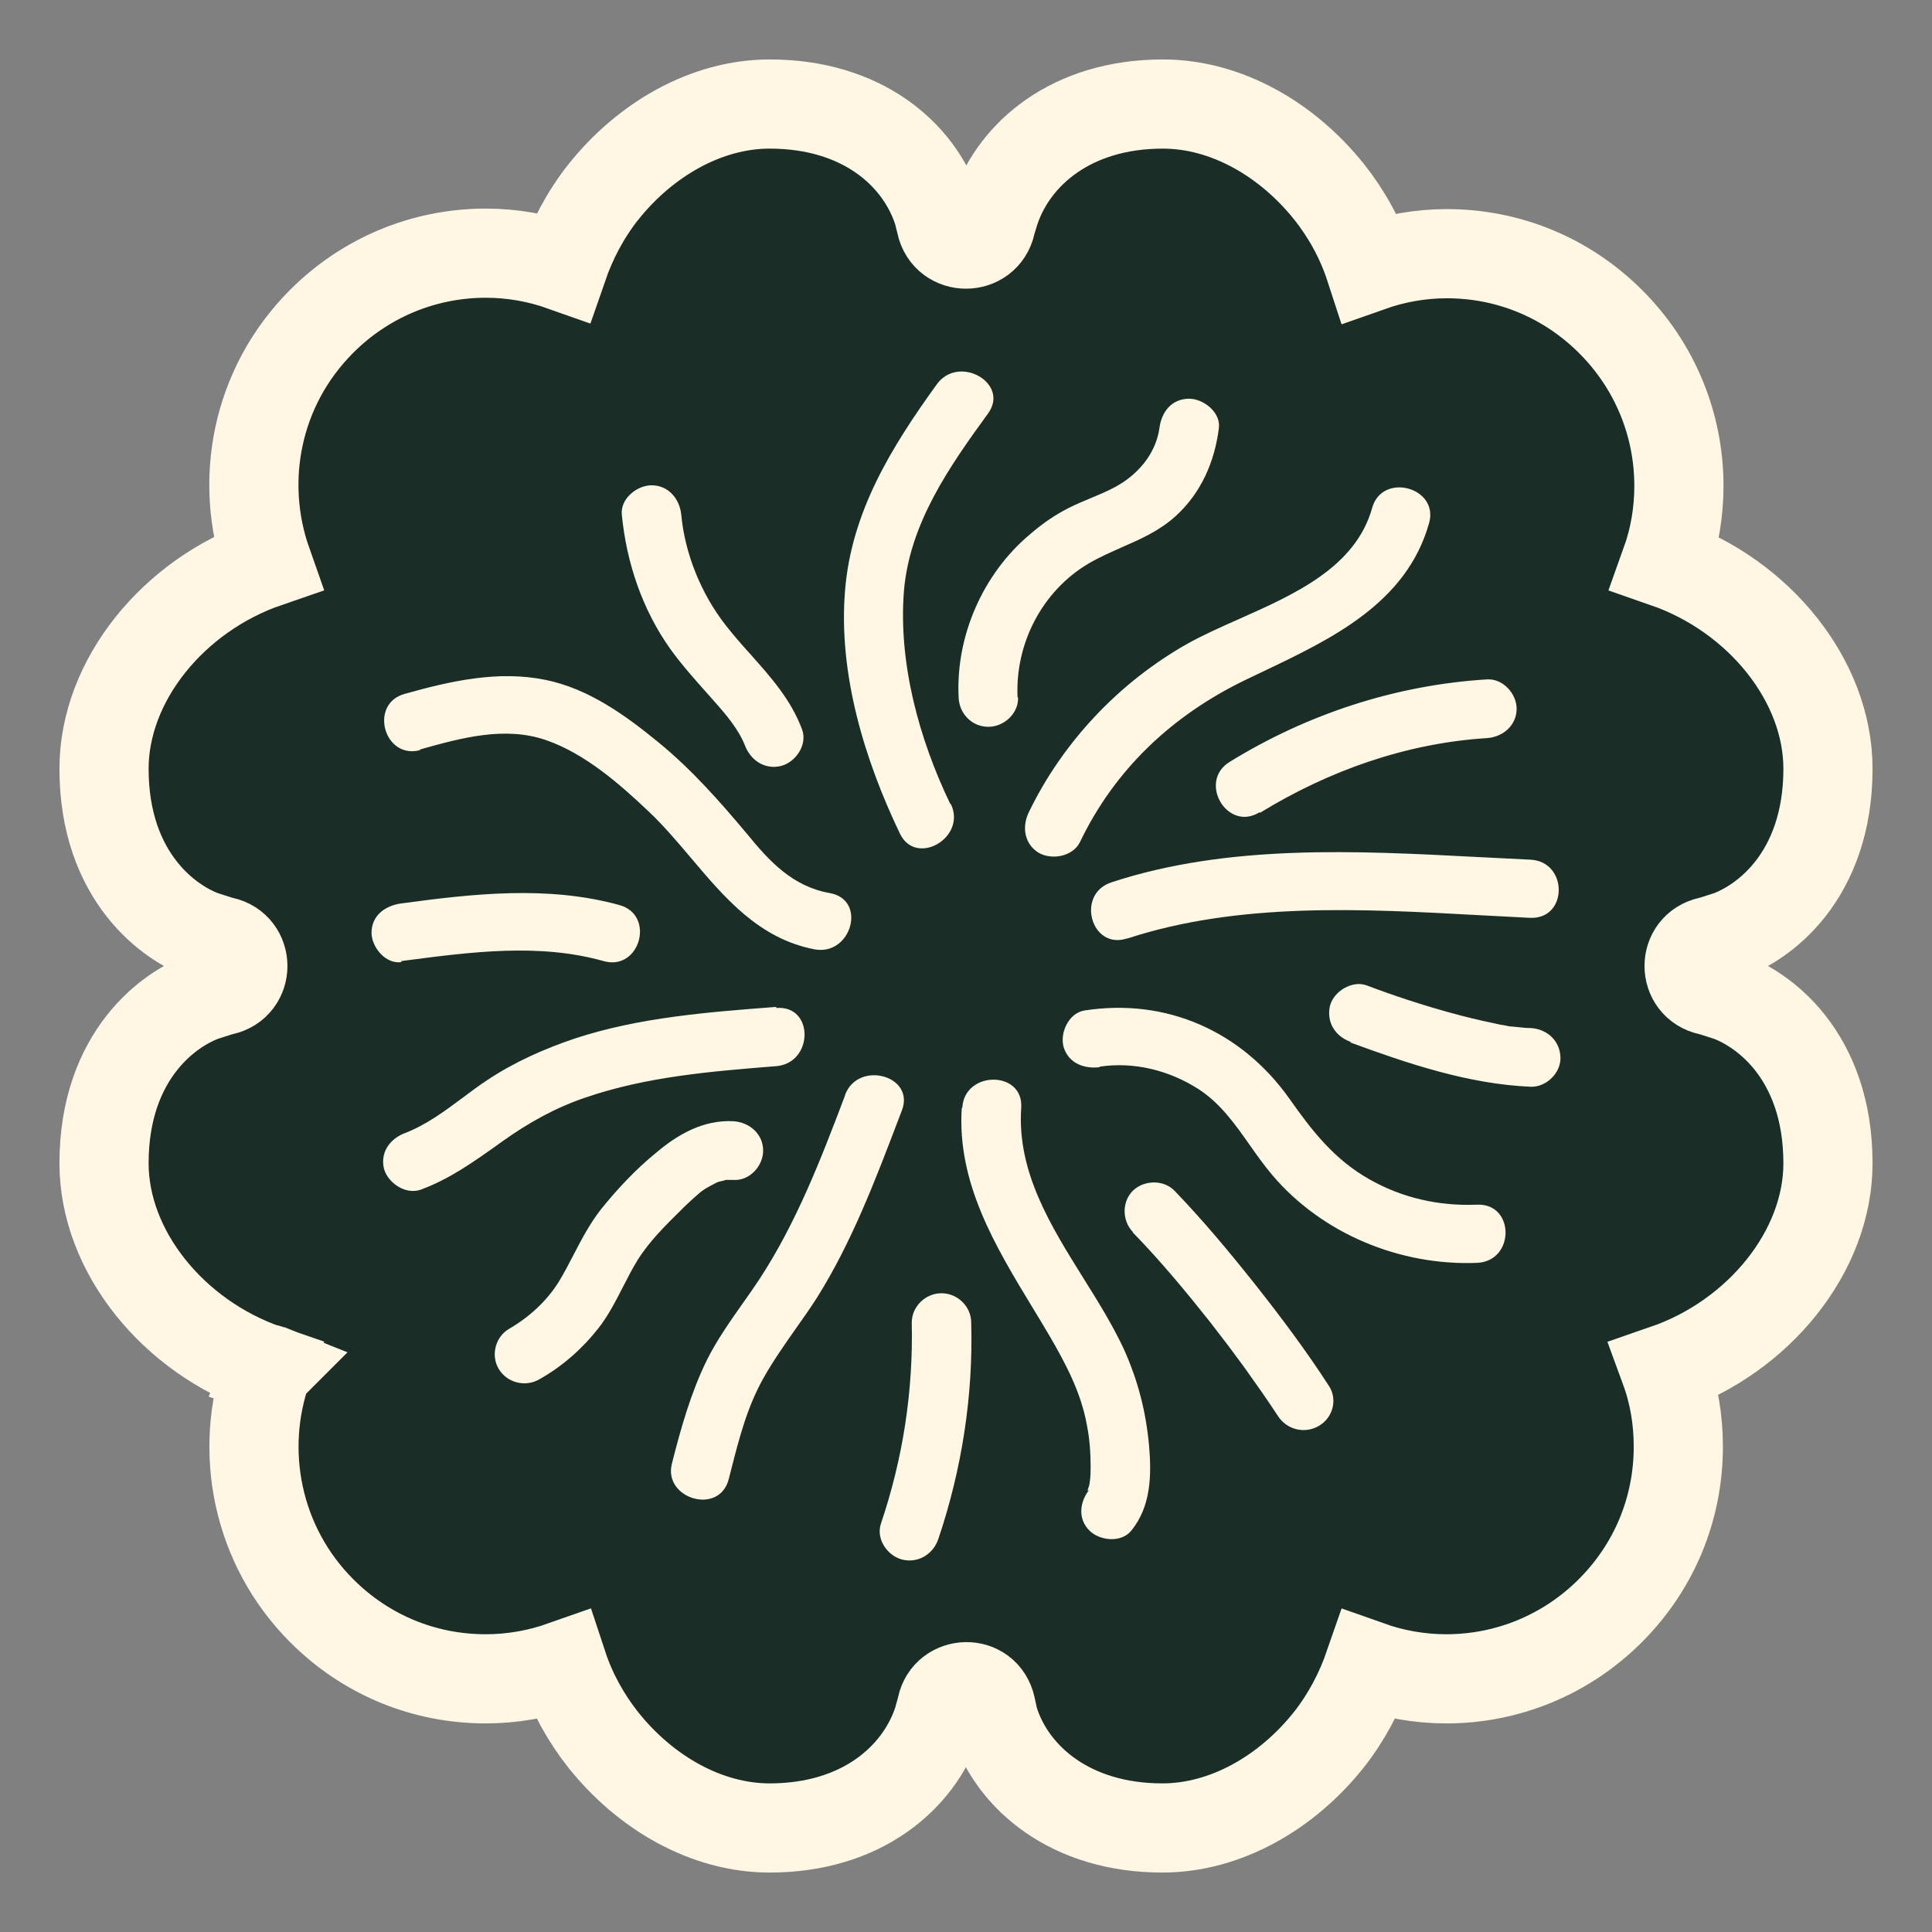
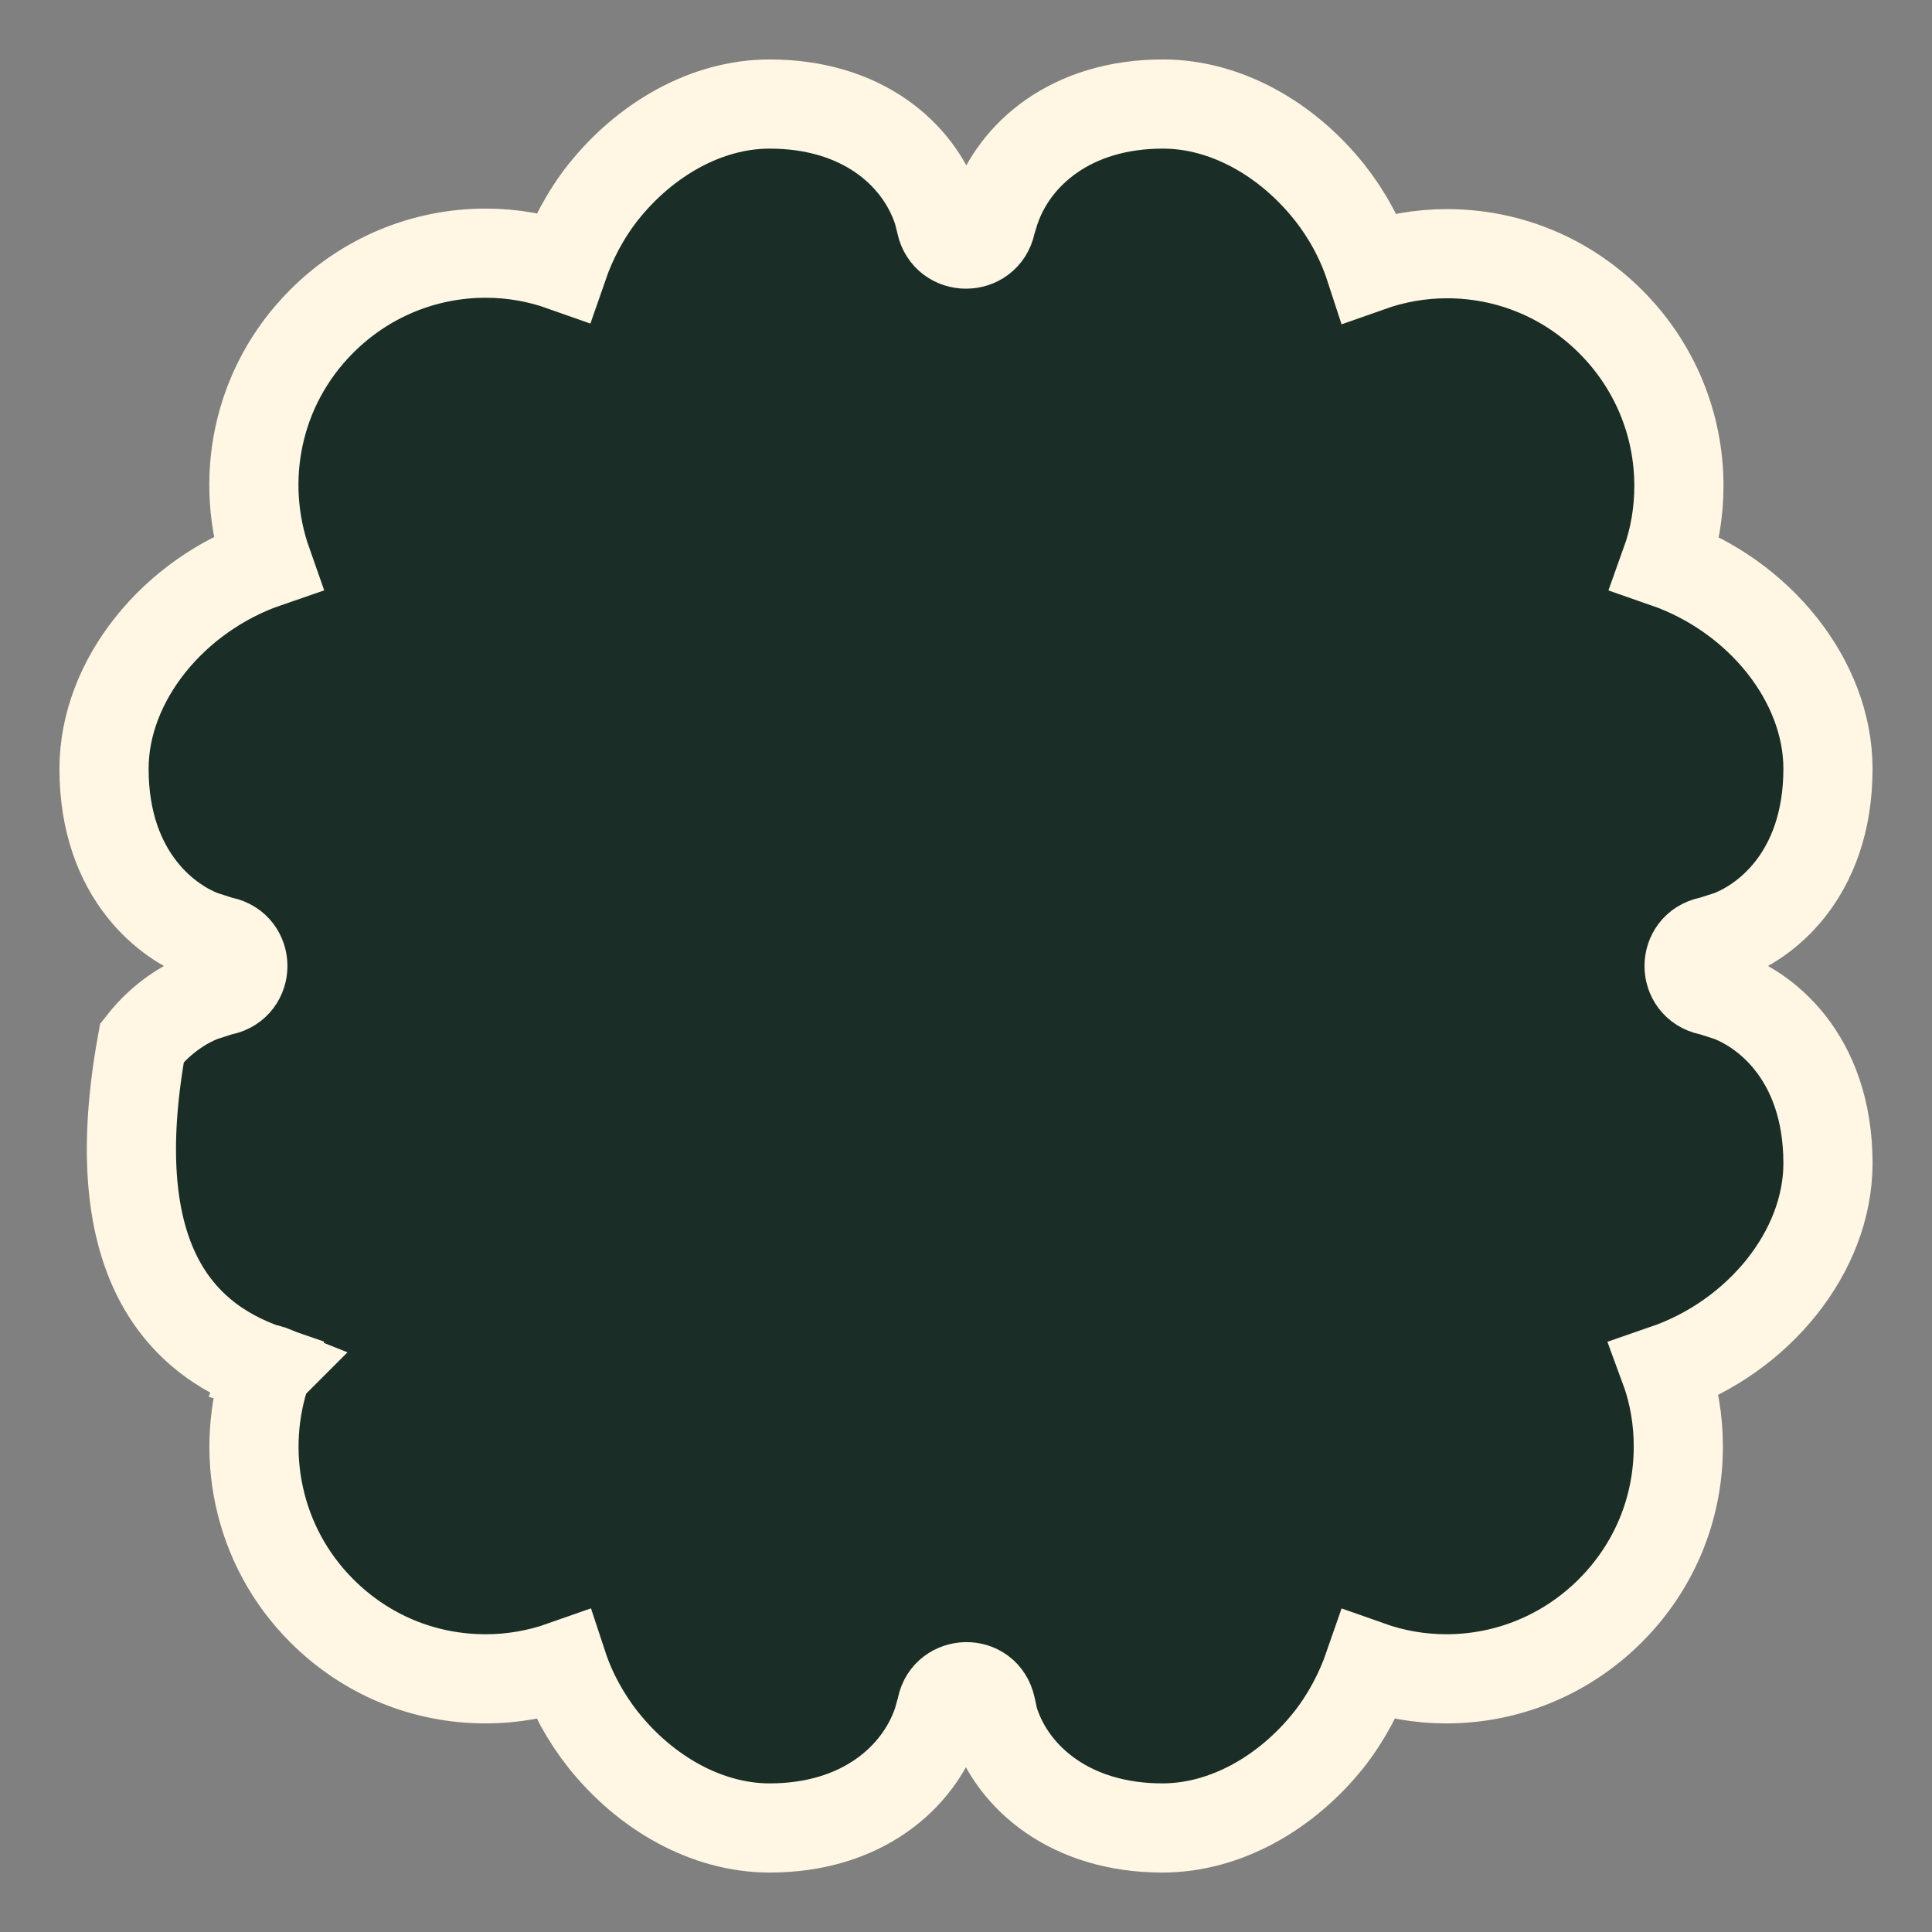
<svg xmlns="http://www.w3.org/2000/svg" fill="none" viewBox="0 0 26 26" height="26" width="26">
  <rect x="0" y="0" width="26" height="26" fill="#808080" stroke="none" />
-   <path stroke-width="1.2" stroke="#FFF6E3" fill="#1A2E27" d="M3.605 18.422L3.599 18.419C3.601 18.412 3.601 18.408 3.601 18.408C3.601 18.408 3.601 18.408 3.601 18.409C3.601 18.41 3.602 18.413 3.603 18.417L3.608 18.419L3.605 18.422ZM3.605 18.422C3.606 18.422 3.606 18.423 3.607 18.424L3.605 18.429C3.614 18.432 3.616 18.434 3.613 18.432C3.611 18.43 3.609 18.428 3.607 18.424L3.605 18.422ZM17.881 23.416C18.124 23.107 18.302 22.766 18.424 22.413C18.754 22.53 19.103 22.593 19.463 22.593C20.291 22.593 21.08 22.267 21.67 21.677C22.26 21.088 22.586 20.306 22.586 19.469C22.586 19.109 22.528 18.757 22.406 18.425C23.667 17.99 24.6 16.842 24.6 15.655C24.6 14.93 24.381 14.401 24.09 14.032C23.805 13.672 23.479 13.499 23.303 13.428L23.282 13.419L23.26 13.412L23.061 13.348L23.033 13.339L23.004 13.333C22.64 13.255 22.64 12.745 23.004 12.667L23.033 12.661L23.061 12.652L23.26 12.588L23.282 12.581L23.303 12.572C23.479 12.501 23.805 12.328 24.09 11.968C24.381 11.599 24.6 11.07 24.6 10.345C24.6 9.161 23.672 8.015 22.415 7.578C22.535 7.244 22.594 6.894 22.594 6.539C22.594 5.71 22.268 4.921 21.678 4.331C21.089 3.741 20.308 3.414 19.471 3.414C19.111 3.414 18.762 3.478 18.434 3.594C18.313 3.223 18.125 2.883 17.889 2.584L17.889 2.584L17.886 2.581C17.323 1.876 16.502 1.4 15.65 1.4C14.412 1.4 13.65 2.076 13.396 2.816L13.393 2.824L13.39 2.832L13.351 2.96L13.342 2.985L13.337 3.012C13.258 3.376 12.742 3.376 12.663 3.012L12.661 3.003L12.659 2.993L12.627 2.866L12.621 2.842L12.613 2.819C12.358 2.065 11.592 1.4 10.357 1.4C9.506 1.4 8.685 1.876 8.122 2.581L8.122 2.581L8.119 2.584C7.876 2.893 7.698 3.234 7.576 3.587C7.246 3.47 6.897 3.407 6.537 3.407C5.709 3.407 4.92 3.733 4.33 4.323C3.445 5.208 3.209 6.477 3.596 7.574C2.334 8.008 1.4 9.157 1.4 10.345C1.4 11.07 1.619 11.599 1.911 11.968C2.195 12.328 2.521 12.501 2.697 12.572L2.718 12.581L2.74 12.588L2.939 12.652L2.967 12.661L2.996 12.667C3.359 12.745 3.359 13.255 2.996 13.333L2.967 13.339L2.939 13.348L2.74 13.412L2.718 13.419L2.697 13.428C2.521 13.499 2.195 13.672 1.911 14.032C1.619 14.401 1.4 14.93 1.4 15.655C1.4 16.843 2.334 17.992 3.596 18.426C3.208 19.525 3.454 20.801 4.33 21.677C4.919 22.267 5.7 22.593 6.537 22.593C6.897 22.593 7.246 22.53 7.575 22.414C7.695 22.778 7.883 23.116 8.119 23.416L8.119 23.416L8.122 23.419C8.685 24.124 9.506 24.6 10.357 24.6C11.596 24.6 12.358 23.924 12.612 23.184L12.618 23.167L12.623 23.149L12.663 23.006L12.668 22.987L12.672 22.968C12.744 22.621 13.256 22.596 13.337 22.972L13.338 22.976L13.369 23.119L13.376 23.148L13.385 23.176C13.632 23.928 14.41 24.6 15.643 24.6C16.494 24.6 17.315 24.124 17.878 23.419L17.881 23.416Z" />
-   <path fill="#FFF6E3" d="M12.165 7.951C12.088 8.921 12.368 9.947 12.789 10.82H12.796C13.014 11.271 12.326 11.673 12.109 11.215C11.631 10.217 11.281 9.06 11.372 7.951C11.456 6.891 11.996 6.018 12.607 5.172C12.902 4.763 13.596 5.158 13.295 5.567C12.775 6.281 12.242 7.043 12.165 7.951ZM16.761 9.15C15.772 9.628 15 10.356 14.53 11.34C14.431 11.527 14.158 11.576 13.982 11.479C13.786 11.361 13.751 11.132 13.842 10.938C14.298 9.989 15.063 9.178 15.989 8.658C16.195 8.544 16.428 8.44 16.669 8.333C17.423 7.998 18.243 7.634 18.466 6.835C18.6 6.35 19.372 6.558 19.231 7.043C18.927 8.118 17.922 8.597 16.991 9.04L16.991 9.04L16.991 9.04L16.991 9.04C16.914 9.077 16.837 9.113 16.761 9.15ZM5.653 10.086L5.663 10.083C6.207 9.931 6.793 9.768 7.351 9.961C7.87 10.141 8.34 10.55 8.733 10.924C8.934 11.114 9.117 11.331 9.3 11.547C9.757 12.088 10.216 12.631 10.958 12.775C11.456 12.872 11.674 12.109 11.168 12.019C10.663 11.929 10.354 11.59 10.053 11.222C9.681 10.779 9.309 10.356 8.86 9.989C8.411 9.621 7.919 9.268 7.344 9.15C6.705 9.019 6.067 9.164 5.449 9.337C4.958 9.469 5.168 10.231 5.66 10.093H5.653V10.086ZM10.426 13.552L10.446 13.551V13.565C10.958 13.523 10.951 14.306 10.446 14.348L10.432 14.349C9.573 14.418 8.701 14.488 7.877 14.771C7.47 14.909 7.112 15.11 6.761 15.36L6.697 15.406C6.369 15.639 6.048 15.868 5.66 16.011C5.456 16.08 5.225 15.921 5.169 15.734C5.112 15.512 5.246 15.325 5.449 15.249C5.736 15.138 5.982 14.955 6.228 14.772L6.228 14.772L6.228 14.772C6.337 14.69 6.446 14.609 6.558 14.535C6.923 14.292 7.33 14.112 7.744 13.973C8.608 13.691 9.527 13.621 10.426 13.552ZM12.943 14.909C12.877 15.917 13.393 16.769 13.898 17.601L13.898 17.601C13.976 17.729 14.054 17.858 14.129 17.986C14.347 18.36 14.55 18.748 14.627 19.178C14.662 19.358 14.677 19.538 14.677 19.719C14.677 19.802 14.677 19.885 14.662 19.968C14.662 19.978 14.656 19.997 14.649 20.016C14.637 20.052 14.626 20.085 14.662 20.044C14.529 20.211 14.501 20.439 14.662 20.599C14.803 20.737 15.091 20.765 15.224 20.599C15.491 20.273 15.498 19.85 15.463 19.448C15.42 18.991 15.315 18.582 15.126 18.159C14.974 17.832 14.777 17.516 14.578 17.198C14.134 16.486 13.685 15.767 13.743 14.909C13.778 14.403 12.978 14.403 12.95 14.909H12.943ZM19.907 12.316C18.33 12.23 16.675 12.139 15.175 12.629H15.168C14.684 12.789 14.473 12.033 14.957 11.874C16.53 11.358 18.248 11.448 19.895 11.534L19.895 11.534L19.895 11.534C20.129 11.546 20.362 11.558 20.592 11.569C21.105 11.59 21.105 12.373 20.592 12.352C20.366 12.341 20.137 12.329 19.907 12.316ZM14.796 14.355C15.259 14.285 15.73 14.403 16.123 14.653C16.421 14.844 16.62 15.127 16.819 15.41C16.915 15.547 17.012 15.684 17.119 15.81C17.786 16.6 18.838 17.037 19.877 16.995C20.389 16.974 20.389 16.191 19.877 16.212C19.365 16.233 18.873 16.122 18.431 15.872C17.954 15.602 17.659 15.221 17.351 14.784C16.712 13.883 15.701 13.426 14.593 13.599C14.382 13.634 14.263 13.897 14.312 14.084C14.375 14.306 14.586 14.389 14.803 14.361L14.796 14.355ZM20.01 9.933C18.922 10.002 17.884 10.37 16.957 10.938L16.95 10.931C16.515 11.201 16.115 10.515 16.55 10.252C17.596 9.608 18.782 9.219 20.01 9.143C20.228 9.129 20.41 9.337 20.41 9.538C20.41 9.76 20.228 9.919 20.01 9.933ZM18.172 14.029C18.944 14.313 19.765 14.59 20.6 14.625C20.81 14.632 21.007 14.438 21 14.23C20.993 14.008 20.824 13.849 20.6 13.835C20.543 13.835 20.482 13.829 20.423 13.822C20.395 13.819 20.367 13.816 20.34 13.814C20.312 13.814 20.284 13.807 20.256 13.8C20.207 13.793 20.165 13.786 20.116 13.773C19.912 13.731 19.709 13.682 19.512 13.627C19.133 13.523 18.754 13.398 18.389 13.26C18.193 13.19 17.947 13.343 17.898 13.537C17.849 13.759 17.968 13.946 18.179 14.022L18.172 14.029ZM16.291 17.799C15.961 17.383 15.617 16.967 15.245 16.586V16.579C15.098 16.427 15.098 16.17 15.245 16.025C15.393 15.879 15.659 15.872 15.807 16.025C16.186 16.42 16.523 16.822 16.881 17.272C17.238 17.723 17.575 18.173 17.884 18.651C18.003 18.831 17.94 19.081 17.744 19.192C17.547 19.303 17.309 19.233 17.196 19.053C17.056 18.838 16.909 18.631 16.761 18.423C16.724 18.374 16.689 18.325 16.653 18.276L16.653 18.276L16.652 18.276C16.606 18.213 16.56 18.149 16.509 18.083C16.463 18.024 16.427 17.976 16.392 17.931L16.392 17.931L16.392 17.931L16.392 17.931C16.358 17.886 16.326 17.844 16.291 17.799ZM12.27 17.799C12.291 18.721 12.151 19.628 11.856 20.502C11.786 20.703 11.933 20.931 12.137 20.987C12.354 21.042 12.558 20.918 12.628 20.71C12.944 19.774 13.098 18.783 13.07 17.799C13.07 17.584 12.888 17.404 12.67 17.404C12.453 17.404 12.27 17.584 12.27 17.799ZM5.459 12.926L5.4 12.934V12.948C5.182 12.976 5 12.74 5 12.553C5 12.317 5.189 12.186 5.4 12.158C6.375 12.026 7.372 11.915 8.333 12.179C8.824 12.31 8.614 13.073 8.123 12.934C7.258 12.69 6.339 12.811 5.459 12.926H5.459ZM13.694 9.386C13.659 8.672 14.017 7.958 14.649 7.584C14.794 7.499 14.946 7.433 15.096 7.366C15.352 7.254 15.604 7.143 15.821 6.946C16.164 6.635 16.347 6.212 16.403 5.761C16.431 5.553 16.2 5.366 16.003 5.366C15.764 5.366 15.631 5.547 15.603 5.761C15.554 6.115 15.301 6.399 14.999 6.558C14.892 6.615 14.78 6.662 14.669 6.708C14.577 6.746 14.485 6.785 14.396 6.829C14.2 6.926 14.024 7.05 13.863 7.189C13.224 7.723 12.859 8.568 12.901 9.386C12.908 9.601 13.077 9.781 13.301 9.781C13.512 9.781 13.708 9.601 13.701 9.386H13.694ZM9.021 8.734C8.642 8.201 8.431 7.57 8.368 6.926C8.347 6.711 8.572 6.531 8.768 6.531C9 6.531 9.147 6.718 9.168 6.926C9.217 7.452 9.435 7.993 9.772 8.422C9.878 8.557 9.99 8.684 10.103 8.809L10.103 8.809L10.103 8.809C10.377 9.117 10.647 9.419 10.796 9.822C10.866 10.023 10.712 10.252 10.515 10.307C10.291 10.363 10.101 10.231 10.024 10.03C9.94 9.815 9.765 9.608 9.596 9.42L9.519 9.333C9.347 9.14 9.173 8.945 9.021 8.734ZM9.87 15.089C9.47 15.068 9.126 15.262 8.831 15.512C8.558 15.734 8.305 16.004 8.088 16.274C7.937 16.467 7.828 16.676 7.719 16.886C7.655 17.009 7.592 17.131 7.519 17.251C7.358 17.508 7.126 17.723 6.853 17.882C6.67 17.986 6.6 18.235 6.712 18.423C6.824 18.61 7.07 18.672 7.26 18.561C7.568 18.388 7.835 18.152 8.053 17.875C8.186 17.705 8.285 17.511 8.384 17.318C8.446 17.197 8.508 17.075 8.579 16.96C8.737 16.706 8.958 16.488 9.177 16.273L9.217 16.233C9.274 16.177 9.337 16.122 9.4 16.066L9.4 16.066C9.449 16.025 9.477 16.004 9.554 15.962L9.588 15.944C9.639 15.916 9.658 15.906 9.688 15.9C9.688 15.9 9.762 15.884 9.765 15.879H9.87C10.088 15.893 10.27 15.692 10.27 15.484C10.27 15.262 10.088 15.103 9.87 15.089ZM10.214 17.224C10.719 16.455 11.049 15.595 11.372 14.743V14.736C11.547 14.265 12.319 14.473 12.137 14.944C12.122 14.983 12.107 15.023 12.092 15.062C11.777 15.889 11.462 16.719 10.993 17.466C10.902 17.608 10.804 17.747 10.706 17.885C10.556 18.099 10.405 18.314 10.277 18.541C10.055 18.934 9.948 19.352 9.833 19.804C9.824 19.838 9.816 19.872 9.807 19.906C9.68 20.398 8.923 20.169 9.042 19.698C9.161 19.227 9.295 18.748 9.512 18.305C9.644 18.04 9.816 17.795 9.989 17.549C10.065 17.442 10.141 17.334 10.214 17.224Z" clip-rule="evenodd" fill-rule="evenodd" />
+   <path stroke-width="1.2" stroke="#FFF6E3" fill="#1A2E27" d="M3.605 18.422L3.599 18.419C3.601 18.412 3.601 18.408 3.601 18.408C3.601 18.408 3.601 18.408 3.601 18.409C3.601 18.41 3.602 18.413 3.603 18.417L3.608 18.419L3.605 18.422ZM3.605 18.422C3.606 18.422 3.606 18.423 3.607 18.424L3.605 18.429C3.614 18.432 3.616 18.434 3.613 18.432C3.611 18.43 3.609 18.428 3.607 18.424L3.605 18.422ZM17.881 23.416C18.124 23.107 18.302 22.766 18.424 22.413C18.754 22.53 19.103 22.593 19.463 22.593C20.291 22.593 21.08 22.267 21.67 21.677C22.26 21.088 22.586 20.306 22.586 19.469C22.586 19.109 22.528 18.757 22.406 18.425C23.667 17.99 24.6 16.842 24.6 15.655C24.6 14.93 24.381 14.401 24.09 14.032C23.805 13.672 23.479 13.499 23.303 13.428L23.282 13.419L23.26 13.412L23.061 13.348L23.033 13.339L23.004 13.333C22.64 13.255 22.64 12.745 23.004 12.667L23.033 12.661L23.061 12.652L23.26 12.588L23.282 12.581L23.303 12.572C23.479 12.501 23.805 12.328 24.09 11.968C24.381 11.599 24.6 11.07 24.6 10.345C24.6 9.161 23.672 8.015 22.415 7.578C22.535 7.244 22.594 6.894 22.594 6.539C22.594 5.71 22.268 4.921 21.678 4.331C21.089 3.741 20.308 3.414 19.471 3.414C19.111 3.414 18.762 3.478 18.434 3.594C18.313 3.223 18.125 2.883 17.889 2.584L17.889 2.584L17.886 2.581C17.323 1.876 16.502 1.4 15.65 1.4C14.412 1.4 13.65 2.076 13.396 2.816L13.393 2.824L13.39 2.832L13.351 2.96L13.342 2.985L13.337 3.012C13.258 3.376 12.742 3.376 12.663 3.012L12.661 3.003L12.659 2.993L12.627 2.866L12.621 2.842L12.613 2.819C12.358 2.065 11.592 1.4 10.357 1.4C9.506 1.4 8.685 1.876 8.122 2.581L8.122 2.581L8.119 2.584C7.876 2.893 7.698 3.234 7.576 3.587C7.246 3.47 6.897 3.407 6.537 3.407C5.709 3.407 4.92 3.733 4.33 4.323C3.445 5.208 3.209 6.477 3.596 7.574C2.334 8.008 1.4 9.157 1.4 10.345C1.4 11.07 1.619 11.599 1.911 11.968C2.195 12.328 2.521 12.501 2.697 12.572L2.718 12.581L2.74 12.588L2.939 12.652L2.967 12.661L2.996 12.667C3.359 12.745 3.359 13.255 2.996 13.333L2.967 13.339L2.939 13.348L2.74 13.412L2.718 13.419L2.697 13.428C2.521 13.499 2.195 13.672 1.911 14.032C1.4 16.843 2.334 17.992 3.596 18.426C3.208 19.525 3.454 20.801 4.33 21.677C4.919 22.267 5.7 22.593 6.537 22.593C6.897 22.593 7.246 22.53 7.575 22.414C7.695 22.778 7.883 23.116 8.119 23.416L8.119 23.416L8.122 23.419C8.685 24.124 9.506 24.6 10.357 24.6C11.596 24.6 12.358 23.924 12.612 23.184L12.618 23.167L12.623 23.149L12.663 23.006L12.668 22.987L12.672 22.968C12.744 22.621 13.256 22.596 13.337 22.972L13.338 22.976L13.369 23.119L13.376 23.148L13.385 23.176C13.632 23.928 14.41 24.6 15.643 24.6C16.494 24.6 17.315 24.124 17.878 23.419L17.881 23.416Z" />
</svg>